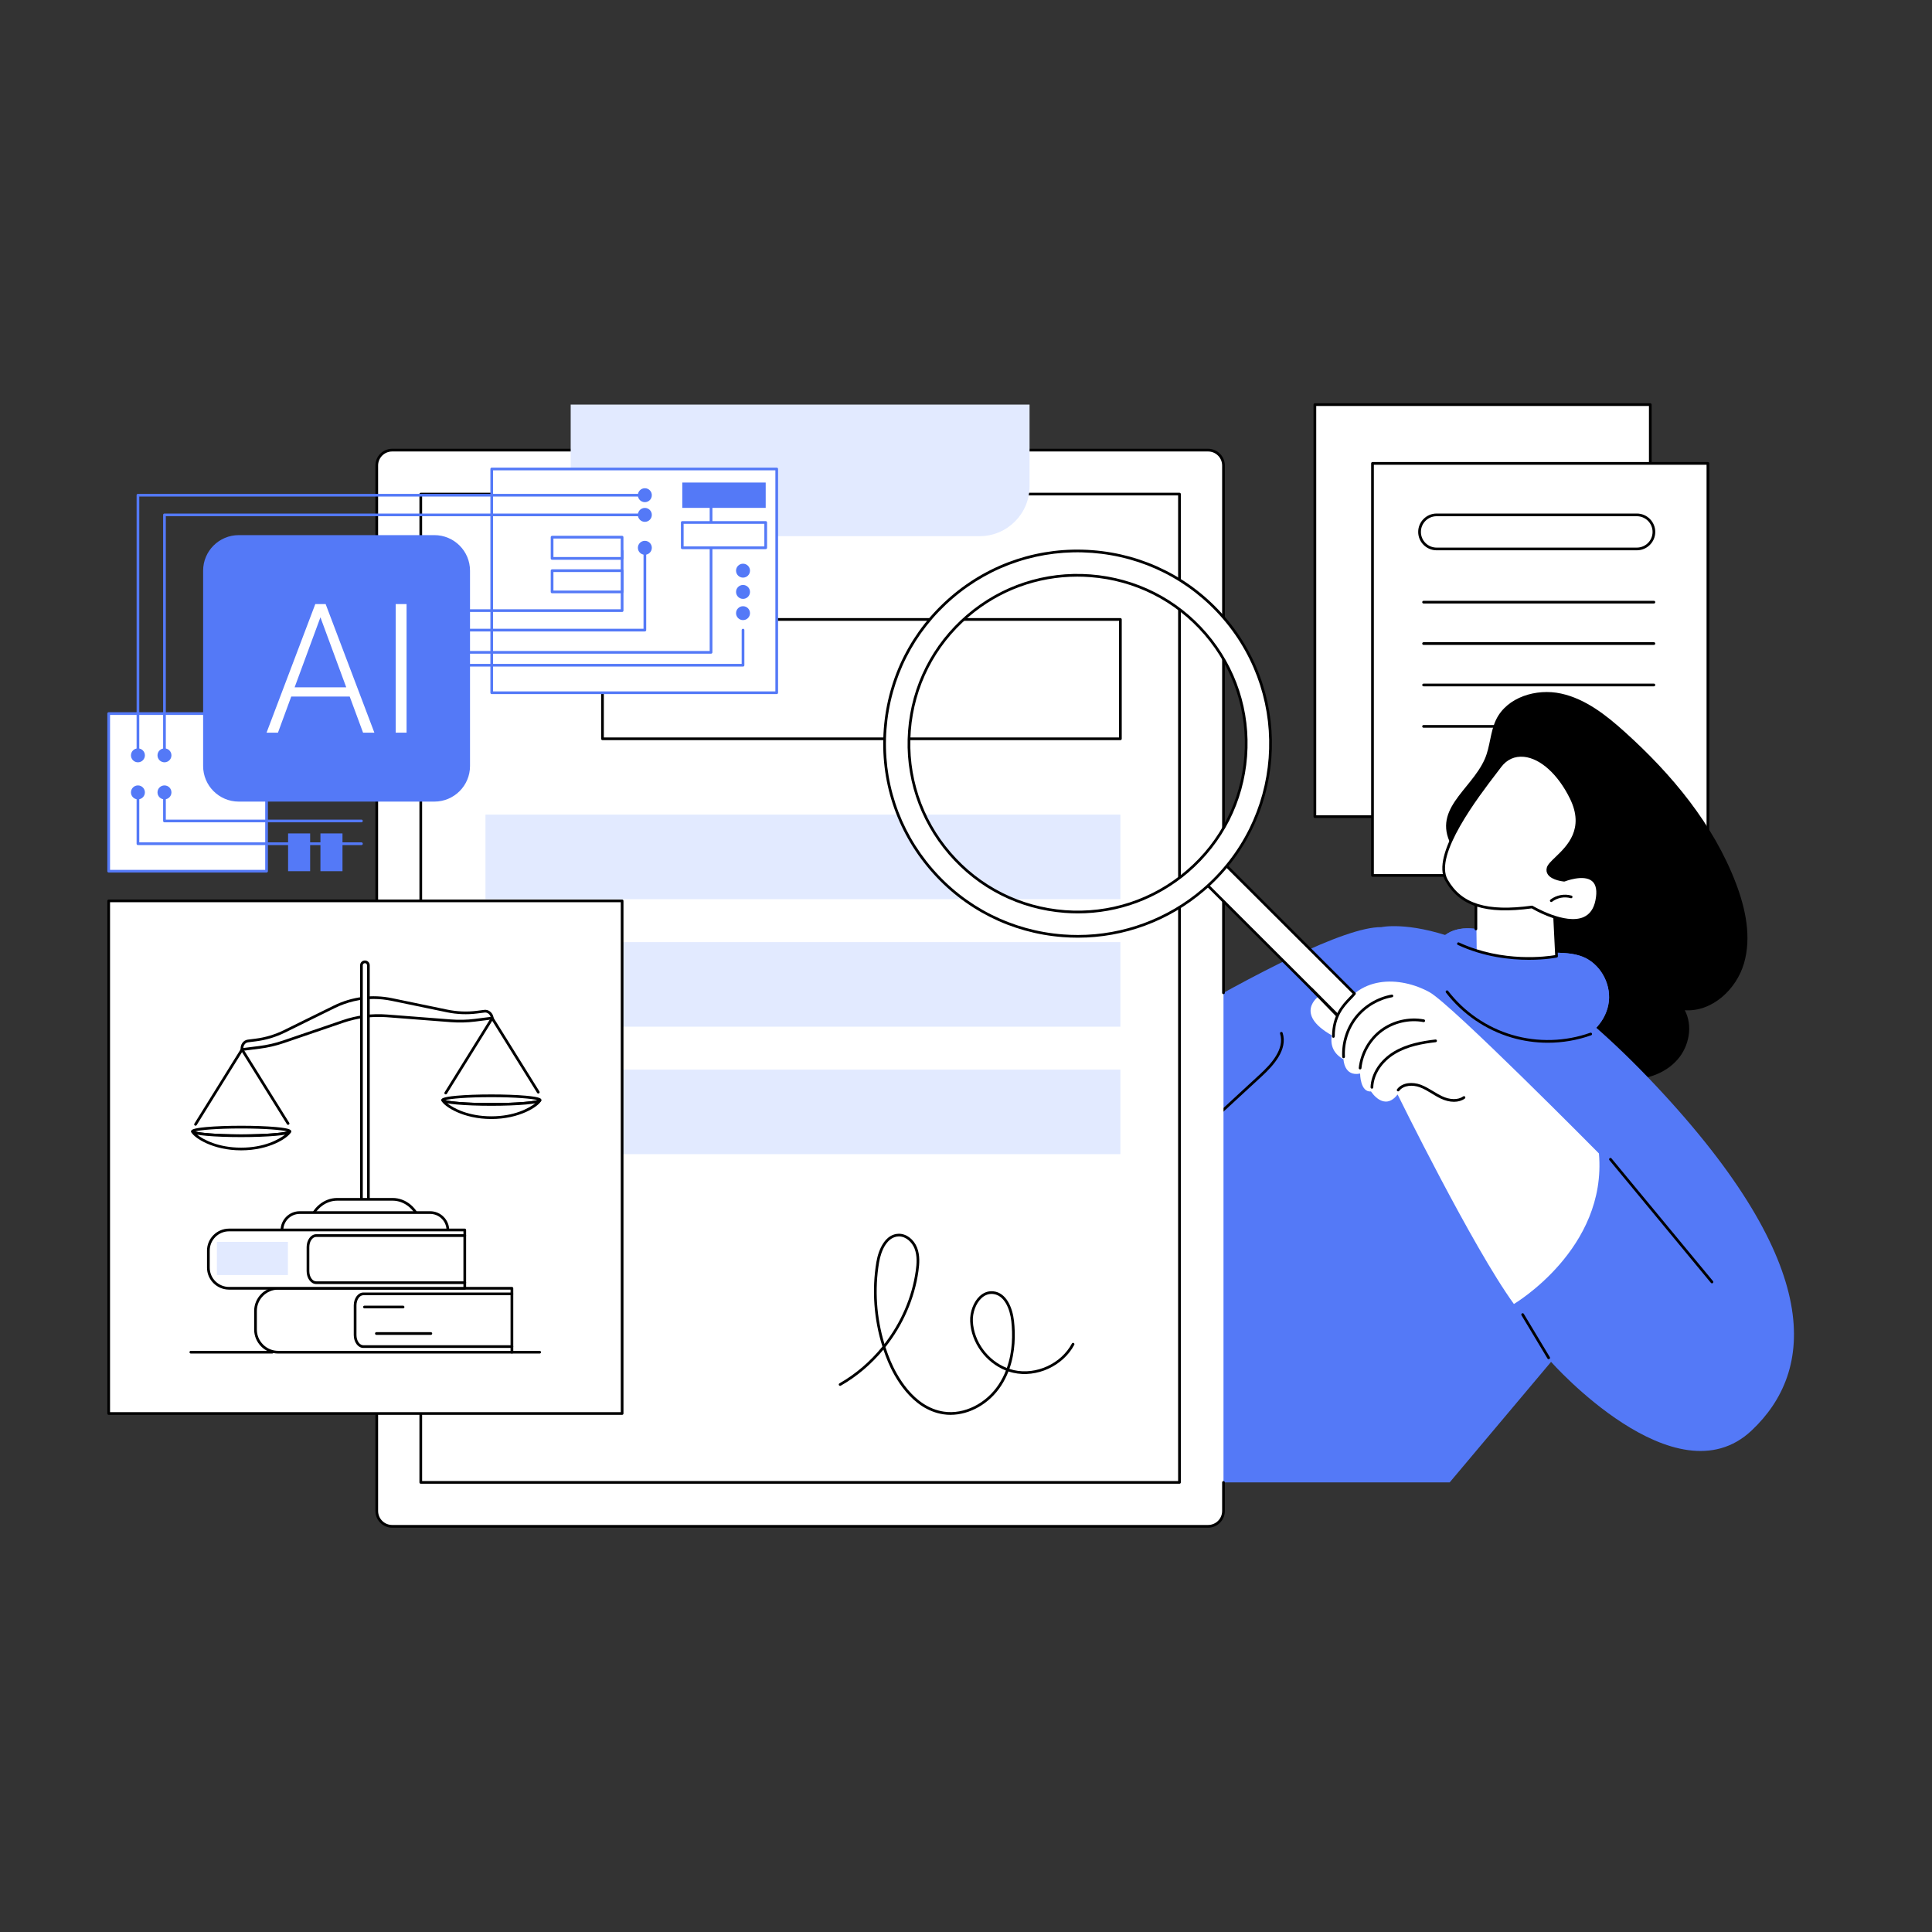
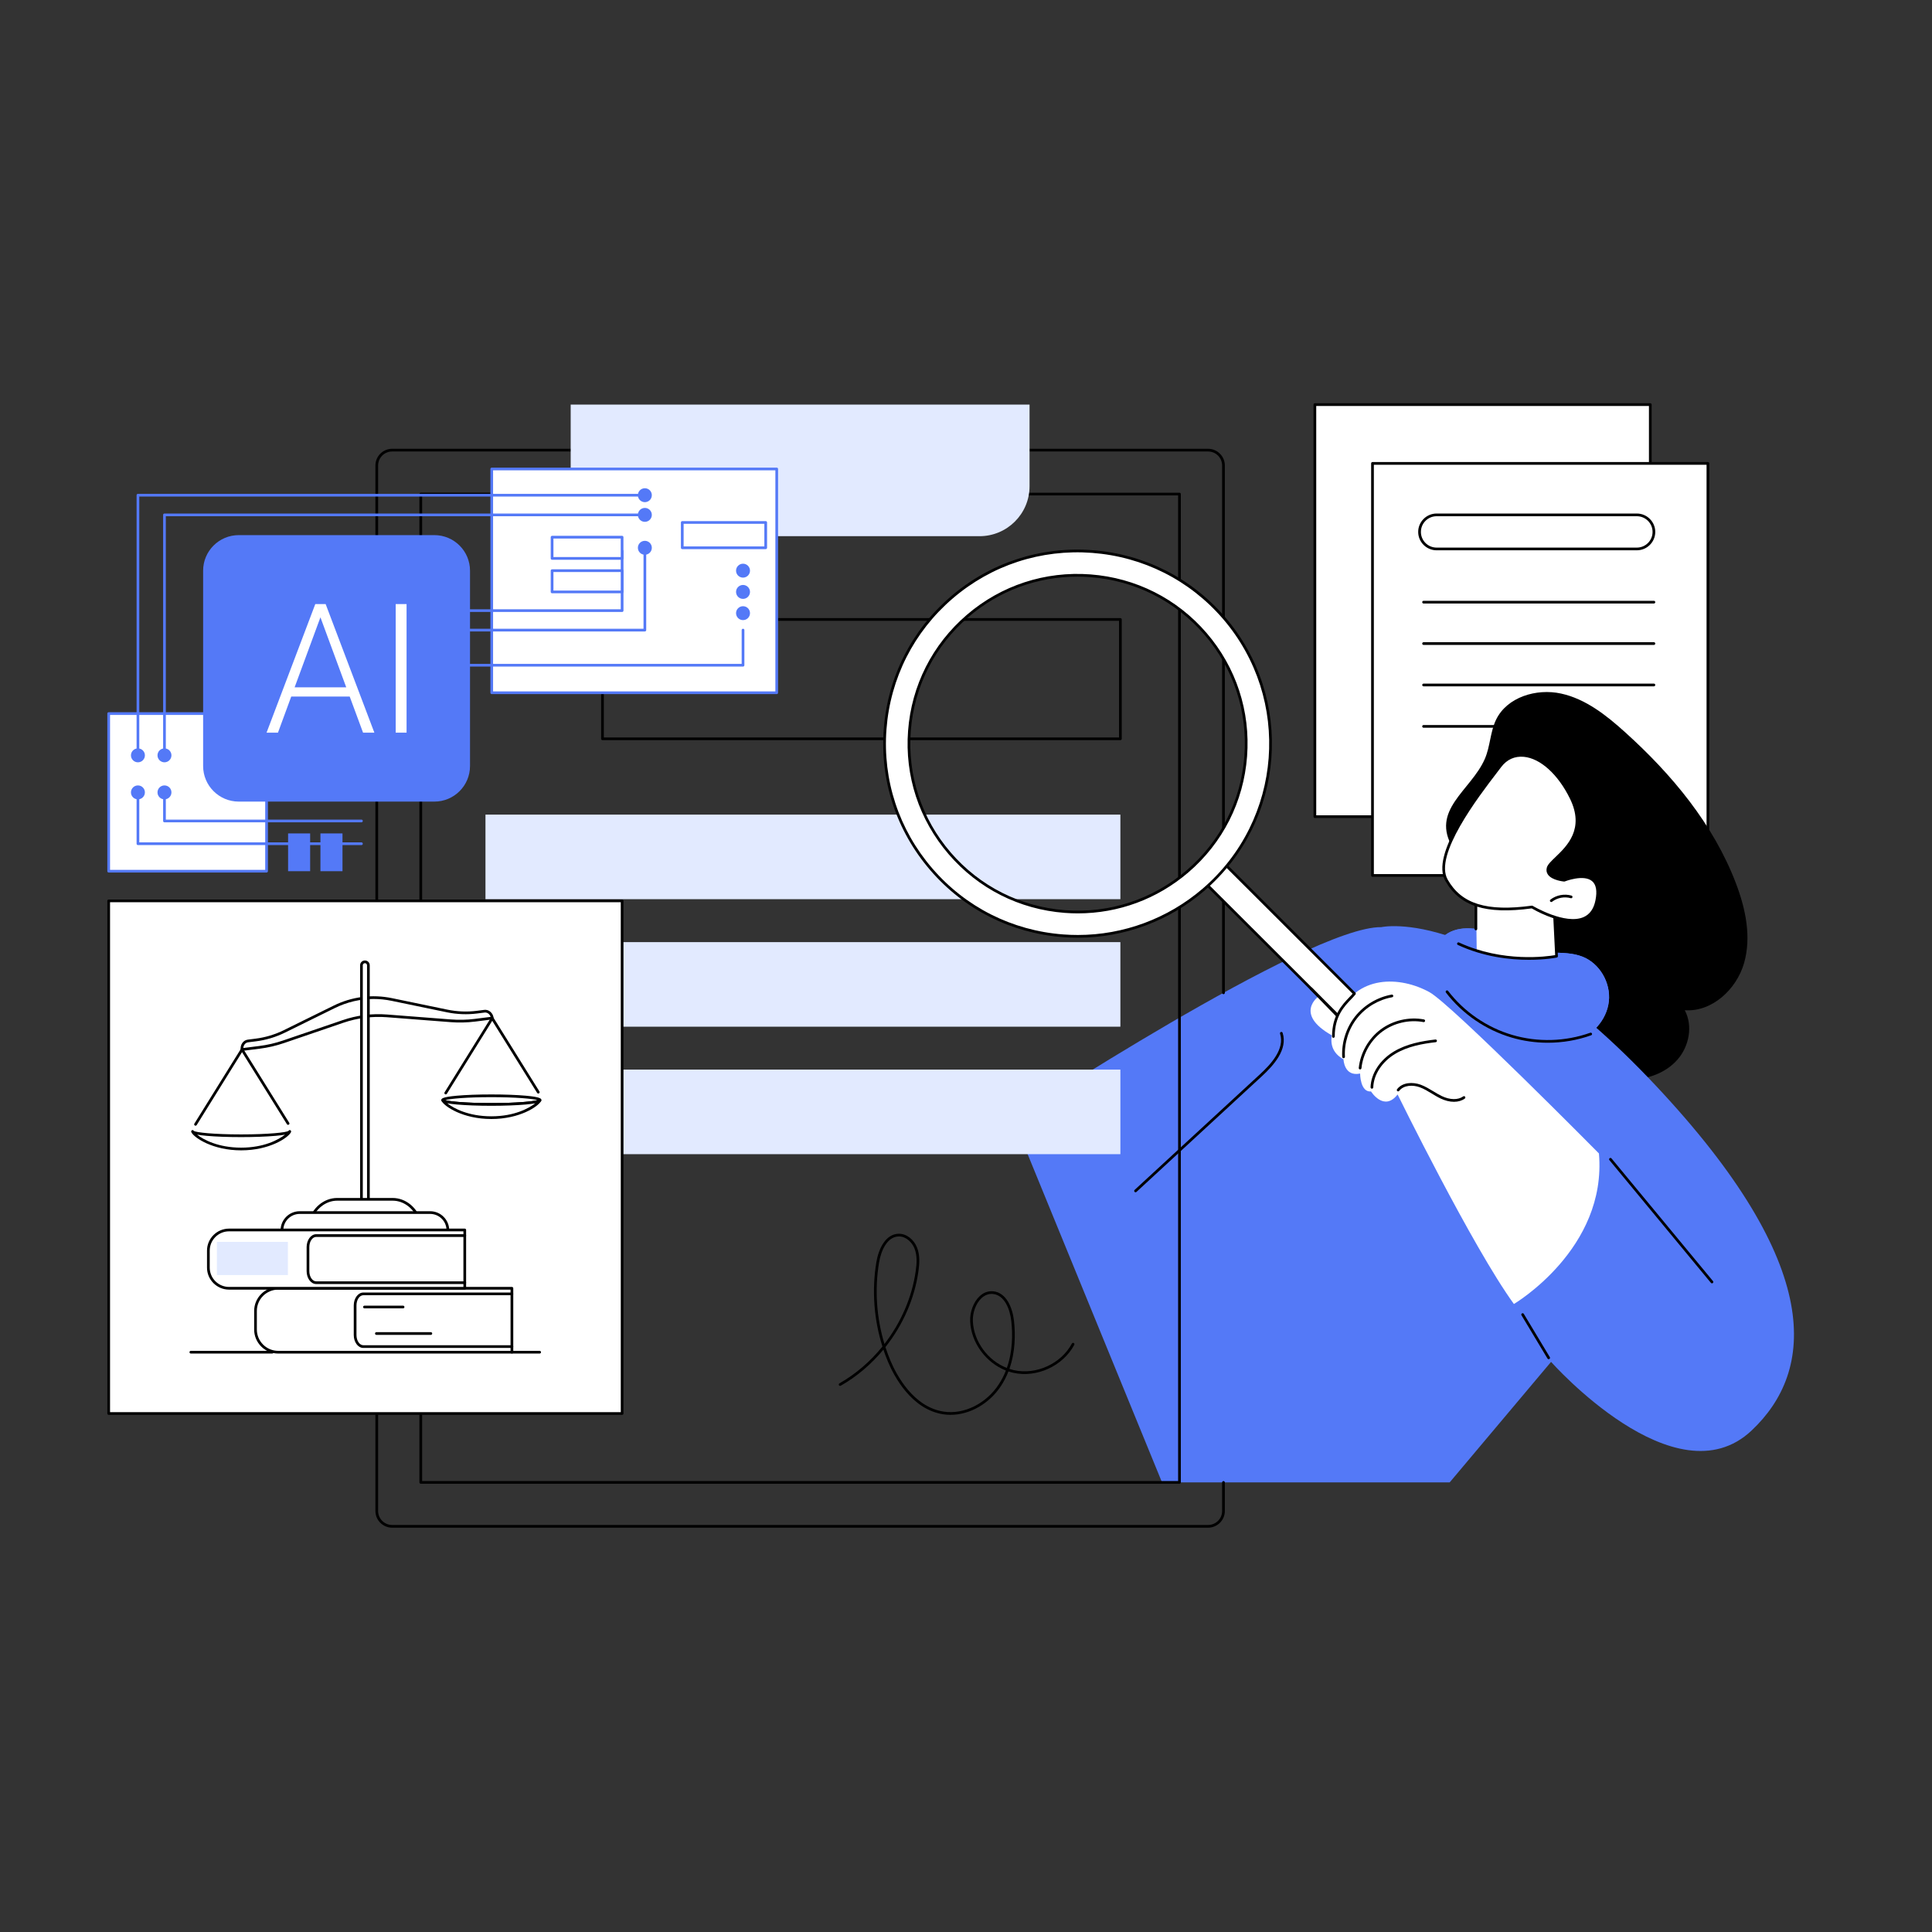
<svg xmlns="http://www.w3.org/2000/svg" width="500" zoomAndPan="magnify" viewBox="0 0 375 375" height="500" preserveAspectRatio="xMidYMid meet" version="1.0">
  <rect x="0" y="0" width="375" height="375" fill="#333333" stroke="none" />
  <defs>
    <clipPath id="6e731dc488">
      <path d="M 255 78.273 L 321 78.273 L 321 159 L 255 159 Z M 255 78.273 " clip-rule="nonzero" />
    </clipPath>
    <clipPath id="a6325d82f6">
      <path d="M 254 78.273 L 321 78.273 L 321 159 L 254 159 Z M 254 78.273 " clip-rule="nonzero" />
    </clipPath>
    <clipPath id="692eedd2ce">
-       <path d="M 73 87 L 238 87 L 238 296.523 L 73 296.523 Z M 73 87 " clip-rule="nonzero" />
-     </clipPath>
+       </clipPath>
    <clipPath id="b1f56e05b9">
      <path d="M 72 87 L 238 87 L 238 296.523 L 72 296.523 Z M 72 87 " clip-rule="nonzero" />
    </clipPath>
    <clipPath id="3d9297f65d">
      <path d="M 110 78.273 L 200 78.273 L 200 105 L 110 105 Z M 110 78.273 " clip-rule="nonzero" />
    </clipPath>
    <clipPath id="8db649fc43">
      <path d="M 20.738 174 L 122 174 L 122 275 L 20.738 275 Z M 20.738 174 " clip-rule="nonzero" />
    </clipPath>
    <clipPath id="e4dbf7b79a">
      <path d="M 20.738 138 L 53 138 L 53 170 L 20.738 170 Z M 20.738 138 " clip-rule="nonzero" />
    </clipPath>
  </defs>
  <g clip-path="url(#6e731dc488)">
    <path fill="#ffffff" d="M 255.215 78.535 L 320.32 78.535 L 320.32 158.508 L 255.215 158.508 Z M 255.215 78.535 " fill-opacity="1" fill-rule="nonzero" />
  </g>
  <g clip-path="url(#a6325d82f6)">
    <path fill="#000000" d="M 320.32 158.773 L 255.215 158.773 C 255.07 158.773 254.953 158.656 254.953 158.508 L 254.953 78.535 C 254.953 78.391 255.07 78.273 255.215 78.273 L 320.32 78.273 C 320.465 78.273 320.582 78.391 320.582 78.535 L 320.582 158.508 C 320.582 158.652 320.465 158.773 320.32 158.773 Z M 255.48 158.246 L 320.059 158.246 L 320.059 78.797 L 255.48 78.797 Z M 255.48 158.246 " fill-opacity="1" fill-rule="nonzero" />
  </g>
  <path fill="#ffffff" d="M 266.402 89.945 L 331.504 89.945 L 331.504 169.922 L 266.402 169.922 Z M 266.402 89.945 " fill-opacity="1" fill-rule="nonzero" />
  <path fill="#000000" d="M 331.504 170.184 L 266.402 170.184 C 266.254 170.184 266.137 170.066 266.137 169.922 L 266.137 89.945 C 266.137 89.801 266.254 89.684 266.402 89.684 L 331.504 89.684 C 331.652 89.684 331.766 89.801 331.766 89.945 L 331.766 169.922 C 331.766 170.066 331.652 170.184 331.504 170.184 Z M 266.664 169.66 L 331.242 169.66 L 331.242 90.211 L 266.664 90.211 Z M 266.664 169.66 " fill-opacity="1" fill-rule="nonzero" />
  <path fill="#000000" d="M 317.711 106.812 L 278.844 106.812 C 276.875 106.812 275.27 105.211 275.27 103.246 C 275.27 101.277 276.875 99.676 278.844 99.676 L 317.711 99.676 C 319.68 99.676 321.285 101.277 321.285 103.246 C 321.285 105.211 319.684 106.812 317.711 106.812 Z M 278.844 100.199 C 277.164 100.199 275.797 101.566 275.797 103.246 C 275.797 104.926 277.164 106.289 278.844 106.289 L 317.711 106.289 C 319.391 106.289 320.762 104.926 320.762 103.246 C 320.762 101.566 319.391 100.199 317.711 100.199 Z M 278.844 100.199 " fill-opacity="1" fill-rule="nonzero" />
  <path fill="#000000" d="M 321.023 117.141 L 276.316 117.141 C 276.168 117.141 276.051 117.023 276.051 116.879 C 276.051 116.734 276.168 116.617 276.316 116.617 L 321.023 116.617 C 321.168 116.617 321.285 116.734 321.285 116.879 C 321.285 117.023 321.168 117.141 321.023 117.141 Z M 321.023 117.141 " fill-opacity="1" fill-rule="nonzero" />
  <path fill="#000000" d="M 321.023 125.18 L 276.316 125.18 C 276.168 125.18 276.051 125.062 276.051 124.914 C 276.051 124.77 276.168 124.652 276.316 124.652 L 321.023 124.652 C 321.168 124.652 321.285 124.77 321.285 124.914 C 321.285 125.062 321.168 125.18 321.023 125.18 Z M 321.023 125.18 " fill-opacity="1" fill-rule="nonzero" />
  <path fill="#000000" d="M 321.023 133.215 L 276.316 133.215 C 276.168 133.215 276.051 133.098 276.051 132.953 C 276.051 132.809 276.168 132.691 276.316 132.691 L 321.023 132.691 C 321.168 132.691 321.285 132.809 321.285 132.953 C 321.285 133.098 321.168 133.215 321.023 133.215 Z M 321.023 133.215 " fill-opacity="1" fill-rule="nonzero" />
  <path fill="#000000" d="M 298.953 141.254 L 276.316 141.254 C 276.168 141.254 276.051 141.137 276.051 140.988 C 276.051 140.844 276.168 140.727 276.316 140.727 L 298.953 140.727 C 299.098 140.727 299.215 140.844 299.215 140.988 C 299.215 141.137 299.098 141.254 298.953 141.254 Z M 298.953 141.254 " fill-opacity="1" fill-rule="nonzero" />
  <path fill="#000000" d="M 288.199 147.312 C 289.262 144.883 289.234 142.078 290.387 139.691 C 292.508 135.297 298.215 133.578 302.992 134.617 C 307.766 135.656 311.77 138.82 315.398 142.094 C 324.512 150.305 332.598 160.016 336.953 171.477 C 338.828 176.414 339.984 181.895 338.512 186.973 C 337.039 192.047 332.293 196.453 327.016 196.086 C 328.617 199.109 327.871 203.055 325.625 205.637 C 323.383 208.223 319.879 209.508 316.453 209.539 C 313.027 209.574 309.676 208.461 306.637 206.879 C 298.559 202.672 292.391 194.961 290.059 186.168 C 289.043 182.336 288.738 178.34 287.574 174.543 C 286.422 170.785 284.066 167.957 282.051 164.66 C 277.508 157.238 285.516 153.453 288.199 147.312 Z M 288.199 147.312 " fill-opacity="1" fill-rule="nonzero" />
  <path fill="#5479f7" d="M 196.727 217.34 C 196.727 217.34 254.008 179.754 268.109 179.957 C 268.109 179.957 288.18 175.402 321.285 210.609 C 354.391 245.816 352.188 266.164 339.984 277.664 C 325.188 291.609 301.062 264.336 301.062 264.336 L 281.379 287.734 L 225.551 287.734 Z M 196.727 217.34 " fill-opacity="1" fill-rule="nonzero" />
  <path fill="#000000" d="M 220.406 231.418 C 220.336 231.418 220.266 231.387 220.215 231.332 C 220.117 231.227 220.121 231.059 220.23 230.961 L 244.578 208.5 C 246.699 206.547 249.406 203.605 248.461 200.637 C 248.414 200.5 248.492 200.352 248.629 200.309 C 248.77 200.262 248.914 200.34 248.961 200.477 C 249.996 203.73 247.16 206.836 244.938 208.887 L 220.586 231.348 C 220.535 231.395 220.469 231.418 220.406 231.418 Z M 220.406 231.418 " fill-opacity="1" fill-rule="nonzero" />
  <path fill="#000000" d="M 332.289 249.094 C 332.215 249.094 332.141 249.062 332.086 249 L 312.387 225.184 C 312.297 225.07 312.312 224.906 312.422 224.812 C 312.535 224.719 312.699 224.734 312.793 224.848 L 332.492 248.664 C 332.586 248.777 332.57 248.941 332.457 249.035 C 332.41 249.078 332.348 249.094 332.289 249.094 Z M 332.289 249.094 " fill-opacity="1" fill-rule="nonzero" />
  <path fill="#000000" d="M 300.594 263.82 C 300.504 263.82 300.418 263.773 300.367 263.691 L 295.32 255.293 C 295.246 255.172 295.285 255.008 295.41 254.934 C 295.535 254.859 295.695 254.898 295.77 255.023 L 300.82 263.422 C 300.895 263.547 300.855 263.707 300.73 263.781 C 300.688 263.805 300.641 263.816 300.594 263.816 Z M 300.594 263.82 " fill-opacity="1" fill-rule="nonzero" />
  <path fill="#5479f7" d="M 299.34 184.77 C 295.938 184.379 292.945 182.43 289.758 181.184 C 286.566 179.941 282.559 179.547 280.055 181.875 C 278.098 183.699 277.68 186.781 278.578 189.297 C 279.477 191.812 281.484 193.801 283.73 195.246 C 285.98 196.691 288.492 197.668 290.934 198.762 C 293.262 199.809 295.547 200.969 297.984 201.719 C 300.422 202.469 303.066 202.789 305.527 202.109 C 309.023 201.141 311.863 197.992 312.273 194.391 C 312.684 190.789 310.52 186.996 307.137 185.68 C 303.438 184.238 298.969 185.656 295.473 183.773 Z M 299.34 184.77 " fill-opacity="1" fill-rule="nonzero" />
  <path fill="#5479f7" d="M 299.34 184.77 C 295.938 184.379 292.945 182.43 289.758 181.184 C 286.566 179.941 282.559 179.547 280.055 181.875 C 278.098 183.699 277.68 186.781 278.578 189.297 C 279.477 191.812 281.484 193.801 283.73 195.246 C 285.98 196.691 288.492 197.668 290.934 198.762 C 293.262 199.809 295.547 200.969 297.984 201.719 C 300.422 202.469 303.066 202.789 305.527 202.109 C 309.023 201.141 311.863 197.992 312.273 194.391 C 312.684 190.789 310.52 186.996 307.137 185.68 C 303.438 184.238 298.969 185.656 295.473 183.773 Z M 299.34 184.77 " fill-opacity="1" fill-rule="nonzero" />
  <path fill="#ffffff" d="M 301.66 176.074 L 302.129 185.605 C 302.129 185.605 293.191 186.812 286.625 184.344 L 286.473 171.934 C 286.473 171.934 297.953 172.02 301.66 176.074 Z M 301.66 176.074 " fill-opacity="1" fill-rule="nonzero" />
  <path fill="#000000" d="M 296.758 186.301 C 293.09 186.301 288.012 185.75 282.973 183.414 C 282.84 183.352 282.781 183.195 282.844 183.066 C 282.906 182.934 283.062 182.875 283.191 182.938 C 291.73 186.895 300.379 185.645 301.855 185.387 L 301.402 176.184 C 298.062 172.66 288.457 172.246 286.734 172.199 L 286.734 180.305 C 286.734 180.449 286.617 180.57 286.473 180.57 C 286.328 180.57 286.211 180.453 286.211 180.305 L 286.211 171.93 C 286.211 171.859 286.238 171.793 286.289 171.746 C 286.336 171.695 286.398 171.668 286.477 171.668 C 286.949 171.672 298.113 171.805 301.855 175.898 C 301.895 175.945 301.918 176 301.922 176.062 L 302.391 185.59 C 302.395 185.719 302.309 185.832 302.18 185.859 C 302.137 185.871 299.996 186.301 296.758 186.301 Z M 296.758 186.301 " fill-opacity="1" fill-rule="nonzero" />
  <path fill="#ffffff" d="M 303.617 170.848 C 303.617 170.848 299.969 170.523 300.484 168.492 C 301 166.461 309 163.098 304.957 154.879 C 300.914 146.66 294.367 144.496 291.18 148.719 C 287.992 152.938 277.762 165.562 280.762 170.848 C 283.762 176.133 289.332 177.137 297.355 176.047 C 297.355 176.047 308.344 182.664 309.93 174.828 C 311.367 167.727 303.617 170.848 303.617 170.848 Z M 303.617 170.848 " fill-opacity="1" fill-rule="nonzero" />
  <path fill="#000000" d="M 305.297 178.922 C 301.887 178.922 297.938 176.691 297.301 176.32 C 288.355 177.52 283.34 175.918 280.535 170.977 C 277.672 165.93 286.105 154.91 290.164 149.617 C 290.465 149.223 290.734 148.867 290.969 148.559 C 292.172 146.965 293.898 146.191 295.832 146.375 C 299.273 146.703 302.773 149.836 305.195 154.762 C 308.258 160.992 304.508 164.59 302.27 166.738 C 301.512 167.465 300.855 168.094 300.742 168.555 C 300.652 168.898 300.703 169.195 300.891 169.457 C 301.422 170.203 302.953 170.512 303.578 170.578 C 304.098 170.379 307.562 169.133 309.348 170.613 C 310.316 171.418 310.598 172.852 310.188 174.875 C 309.824 176.672 308.949 177.887 307.586 178.484 C 306.887 178.793 306.105 178.918 305.297 178.918 Z M 297.355 175.785 C 297.402 175.785 297.449 175.797 297.492 175.824 C 297.555 175.859 303.805 179.574 307.375 178.008 C 308.57 177.48 309.348 176.395 309.672 174.773 C 310.043 172.953 309.82 171.691 309.012 171.02 C 307.355 169.648 303.75 171.078 303.715 171.09 C 303.676 171.105 303.633 171.113 303.59 171.109 C 303.496 171.102 301.262 170.891 300.461 169.766 C 300.18 169.375 300.105 168.922 300.23 168.43 C 300.383 167.82 301.055 167.176 301.906 166.363 C 304.18 164.18 307.613 160.879 304.719 154.996 C 302.414 150.305 298.988 147.203 295.781 146.898 C 294.008 146.73 292.492 147.414 291.387 148.875 C 291.152 149.188 290.883 149.543 290.578 149.938 C 286.902 154.734 278.297 165.973 280.988 170.719 C 283.68 175.461 288.566 176.977 297.32 175.789 C 297.332 175.789 297.344 175.789 297.355 175.789 Z M 297.355 175.785 " fill-opacity="1" fill-rule="nonzero" />
  <path fill="#000000" d="M 301.098 175.082 C 301.02 175.082 300.941 175.051 300.891 174.98 C 300.801 174.867 300.82 174.703 300.938 174.613 C 302.078 173.73 303.645 173.434 305.031 173.836 C 305.168 173.875 305.25 174.02 305.211 174.16 C 305.168 174.297 305.023 174.379 304.883 174.34 C 303.656 173.984 302.27 174.246 301.258 175.027 C 301.211 175.066 301.152 175.082 301.098 175.082 Z M 301.098 175.082 " fill-opacity="1" fill-rule="nonzero" />
  <path fill="#000000" d="M 300.434 202.395 C 298.055 202.395 295.676 202.059 293.395 201.387 C 288.367 199.906 283.844 196.809 280.656 192.656 C 280.57 192.539 280.59 192.375 280.707 192.285 C 280.824 192.199 280.988 192.219 281.074 192.336 C 284.195 196.402 288.621 199.438 293.543 200.883 C 298.465 202.332 303.832 202.18 308.664 200.457 C 308.801 200.406 308.949 200.48 309 200.613 C 309.047 200.75 308.977 200.902 308.84 200.949 C 306.148 201.91 303.289 202.395 300.434 202.395 Z M 300.434 202.395 " fill-opacity="1" fill-rule="nonzero" />
  <g clip-path="url(#692eedd2ce)">
    <path fill="#ffffff" d="M 76.113 87.375 L 234.492 87.375 C 234.891 87.375 235.27 87.449 235.637 87.602 C 236 87.75 236.324 87.969 236.605 88.246 C 236.883 88.527 237.102 88.848 237.254 89.215 C 237.402 89.578 237.48 89.961 237.48 90.355 L 237.48 293.277 C 237.48 293.672 237.402 294.055 237.254 294.418 C 237.102 294.785 236.883 295.105 236.605 295.387 C 236.324 295.668 236 295.883 235.637 296.031 C 235.27 296.184 234.891 296.262 234.492 296.262 L 76.113 296.262 C 75.719 296.262 75.336 296.184 74.973 296.031 C 74.605 295.883 74.281 295.668 74.004 295.387 C 73.723 295.105 73.508 294.785 73.355 294.418 C 73.203 294.055 73.129 293.672 73.129 293.277 L 73.129 90.355 C 73.129 89.961 73.203 89.578 73.355 89.215 C 73.508 88.848 73.723 88.527 74.004 88.246 C 74.281 87.969 74.605 87.75 74.973 87.602 C 75.336 87.449 75.719 87.375 76.113 87.375 Z M 76.113 87.375 " fill-opacity="1" fill-rule="nonzero" />
  </g>
  <g clip-path="url(#b1f56e05b9)">
    <path fill="#000000" d="M 234.492 296.523 L 76.113 296.523 C 74.324 296.523 72.867 295.066 72.867 293.277 L 72.867 90.355 C 72.867 88.566 74.324 87.109 76.113 87.109 L 234.492 87.109 C 236.285 87.109 237.742 88.566 237.742 90.355 L 237.742 192.707 C 237.742 192.852 237.625 192.969 237.48 192.969 C 237.332 192.969 237.215 192.852 237.215 192.707 L 237.215 90.355 C 237.215 88.855 235.996 87.633 234.492 87.633 L 76.113 87.633 C 74.613 87.633 73.391 88.855 73.391 90.355 L 73.391 293.277 C 73.391 294.777 74.613 295.996 76.113 295.996 L 234.492 295.996 C 235.996 295.996 237.215 294.777 237.215 293.277 L 237.215 287.738 C 237.215 287.594 237.332 287.477 237.48 287.477 C 237.625 287.477 237.742 287.594 237.742 287.738 L 237.742 293.277 C 237.742 295.066 236.285 296.523 234.492 296.523 Z M 234.492 296.523 " fill-opacity="1" fill-rule="nonzero" />
  </g>
  <path fill="#000000" d="M 228.934 287.992 L 81.672 287.992 C 81.527 287.992 81.41 287.875 81.41 287.73 L 81.41 95.902 C 81.41 95.758 81.527 95.641 81.672 95.641 L 228.934 95.641 C 229.082 95.641 229.199 95.758 229.199 95.902 L 229.199 287.73 C 229.199 287.875 229.082 287.992 228.934 287.992 Z M 81.934 287.469 L 228.672 287.469 L 228.672 96.164 L 81.934 96.164 Z M 81.934 287.469 " fill-opacity="1" fill-rule="nonzero" />
  <g clip-path="url(#3d9297f65d)">
    <path fill="#e2eaff" d="M 190.121 104.074 L 120.484 104.074 C 115.117 104.074 110.77 99.73 110.77 94.371 L 110.77 78.535 L 199.836 78.535 L 199.836 94.375 C 199.836 99.73 195.488 104.074 190.121 104.074 Z M 190.121 104.074 " fill-opacity="1" fill-rule="nonzero" />
  </g>
  <path fill="#000000" d="M 217.465 143.66 L 116.941 143.66 C 116.797 143.66 116.68 143.543 116.68 143.398 L 116.68 120.234 C 116.68 120.09 116.797 119.973 116.941 119.973 L 217.465 119.973 C 217.613 119.973 217.73 120.09 217.73 120.234 L 217.73 143.398 C 217.73 143.543 217.613 143.66 217.465 143.66 Z M 117.203 143.137 L 217.203 143.137 L 217.203 120.496 L 117.203 120.496 Z M 117.203 143.137 " fill-opacity="1" fill-rule="nonzero" />
  <path fill="#e2eaff" d="M 94.23 158.117 L 217.465 158.117 L 217.465 174.531 L 94.23 174.531 Z M 94.23 158.117 " fill-opacity="1" fill-rule="nonzero" />
  <path fill="#e2eaff" d="M 94.23 182.867 L 217.465 182.867 L 217.465 199.281 L 94.23 199.281 Z M 94.23 182.867 " fill-opacity="1" fill-rule="nonzero" />
  <path fill="#e2eaff" d="M 94.23 207.609 L 217.465 207.609 L 217.465 224.023 L 94.23 224.023 Z M 94.23 207.609 " fill-opacity="1" fill-rule="nonzero" />
  <path fill="#000000" d="M 184.5 274.621 C 184.043 274.621 183.59 274.586 183.141 274.52 C 176.906 273.605 173.535 267.109 172.375 264.363 C 172.043 263.574 171.742 262.77 171.469 261.957 C 169.148 264.766 166.344 267.168 163.195 268.961 C 163.07 269.035 162.91 268.988 162.836 268.863 C 162.766 268.738 162.809 268.578 162.938 268.508 C 166.125 266.688 168.957 264.234 171.277 261.363 C 169.617 256.098 169.199 250.383 170.105 244.965 C 170.547 242.336 171.918 239.508 174.441 239.469 C 175.93 239.445 177.387 240.562 178.012 242.184 C 178.59 243.676 178.465 245.312 178.27 246.715 C 177.527 252.066 175.242 257.207 171.863 261.469 C 172.156 262.383 172.492 263.277 172.859 264.156 C 173.988 266.824 177.25 273.125 183.219 274 C 187.145 274.578 191.43 272.438 193.879 268.676 C 194.441 267.816 194.891 266.922 195.242 266.016 C 191.387 264.508 188.496 260.648 188.309 256.488 C 188.223 254.672 188.957 252.707 190.133 251.602 C 190.91 250.871 191.836 250.539 192.805 250.641 C 195.328 250.906 196.531 253.793 196.82 256.41 C 197.098 258.961 197.094 262.379 195.922 265.703 C 196.207 265.797 196.496 265.875 196.789 265.945 C 201.125 266.918 205.965 264.699 208.051 260.785 C 208.117 260.656 208.277 260.609 208.406 260.676 C 208.531 260.746 208.582 260.902 208.516 261.031 C 206.32 265.148 201.23 267.48 196.676 266.457 C 196.359 266.383 196.047 266.297 195.738 266.195 C 195.371 267.137 194.906 268.066 194.324 268.961 C 192.043 272.465 188.227 274.617 184.504 274.617 Z M 192.465 251.148 C 191.754 251.148 191.074 251.434 190.492 251.984 C 189.422 252.992 188.754 254.793 188.832 256.465 C 189.016 260.418 191.758 264.09 195.426 265.523 C 196.57 262.293 196.57 258.957 196.297 256.465 C 196.035 254.055 194.961 251.395 192.75 251.164 C 192.656 251.152 192.562 251.148 192.469 251.148 Z M 174.488 239.992 C 174.477 239.992 174.461 239.992 174.449 239.992 C 172.25 240.027 171.031 242.629 170.625 245.055 C 169.75 250.273 170.125 255.773 171.672 260.863 C 174.871 256.73 177.035 251.785 177.75 246.645 C 177.938 245.305 178.055 243.754 177.523 242.371 C 177.078 241.219 175.941 239.992 174.488 239.992 Z M 174.488 239.992 " fill-opacity="1" fill-rule="nonzero" />
  <path fill="#ffffff" d="M 270.234 206.539 C 270.91 206.539 271.582 206.285 272.098 205.77 C 273.129 204.742 273.129 203.074 272.098 202.047 L 237.305 167.309 C 236.273 166.281 234.605 166.281 233.578 167.309 C 232.547 168.34 232.547 170.004 233.578 171.031 L 268.371 205.77 C 268.887 206.285 269.559 206.539 270.234 206.539 Z M 270.234 206.539 " fill-opacity="1" fill-rule="nonzero" />
  <path fill="#000000" d="M 270.234 206.801 C 269.461 206.801 268.73 206.504 268.184 205.953 L 233.391 171.219 C 232.844 170.672 232.543 169.941 232.543 169.172 C 232.543 168.398 232.844 167.672 233.391 167.125 C 233.938 166.578 234.668 166.277 235.441 166.277 C 236.215 166.277 236.941 166.578 237.488 167.125 L 272.285 201.863 C 272.832 202.406 273.133 203.137 273.133 203.906 C 273.133 204.68 272.832 205.41 272.285 205.953 C 271.738 206.5 271.008 206.801 270.234 206.801 Z M 235.441 166.801 C 234.805 166.801 234.211 167.047 233.762 167.496 C 233.312 167.941 233.066 168.539 233.066 169.172 C 233.066 169.805 233.312 170.398 233.762 170.848 L 268.555 205.582 C 269.004 206.031 269.598 206.277 270.234 206.277 C 270.867 206.277 271.465 206.031 271.914 205.582 C 272.359 205.137 272.609 204.543 272.609 203.906 C 272.609 203.273 272.359 202.68 271.914 202.23 L 237.117 167.496 C 236.672 167.047 236.074 166.801 235.441 166.801 Z M 235.441 166.801 " fill-opacity="1" fill-rule="nonzero" />
  <path fill="#ffffff" d="M 206.328 181.633 C 196.352 180.875 187.262 176.285 180.742 168.707 C 174.223 161.125 171.047 151.465 171.805 141.5 C 172.562 131.539 177.16 122.465 184.754 115.957 C 200.426 102.516 224.125 104.312 237.586 119.961 C 251.047 135.609 249.246 159.27 233.578 172.711 C 226.723 178.586 218.168 181.742 209.223 181.742 C 208.262 181.742 207.297 181.703 206.328 181.633 Z M 234 123.035 C 222.238 109.363 201.527 107.793 187.832 119.539 C 181.199 125.227 177.18 133.156 176.52 141.859 C 175.855 150.566 178.633 159.008 184.328 165.633 C 190.027 172.254 197.969 176.266 206.688 176.926 C 215.406 177.59 223.863 174.82 230.496 169.129 C 244.191 157.387 245.762 136.711 234.004 123.039 Z M 234 123.035 " fill-opacity="1" fill-rule="nonzero" />
  <path fill="#000000" d="M 209.223 182.004 C 208.258 182.004 207.277 181.969 206.309 181.895 C 196.258 181.133 187.109 176.508 180.543 168.875 C 173.977 161.242 170.777 151.516 171.543 141.48 C 172.305 131.449 176.938 122.312 184.582 115.758 C 192.215 109.211 201.957 106.027 212.02 106.789 C 222.078 107.551 231.23 112.168 237.785 119.789 C 251.34 135.547 249.531 159.375 233.746 172.906 C 226.906 178.773 218.199 182.004 209.223 182.004 Z M 206.348 181.371 C 207.301 181.445 208.27 181.48 209.223 181.48 C 218.074 181.48 226.66 178.293 233.406 172.512 C 248.969 159.164 250.754 135.668 237.387 120.133 C 230.922 112.617 221.898 108.062 211.98 107.312 C 202.059 106.562 192.449 109.703 184.926 116.156 C 177.387 122.621 172.82 131.629 172.066 141.523 C 171.312 151.414 174.465 161.008 180.941 168.535 C 187.414 176.062 196.438 180.621 206.348 181.371 Z M 209.215 177.285 C 208.371 177.285 207.52 177.25 206.664 177.188 C 197.875 176.52 189.871 172.477 184.129 165.801 C 178.387 159.125 175.59 150.613 176.258 141.84 C 176.922 133.062 180.973 125.07 187.66 119.34 C 194.336 113.613 202.859 110.828 211.66 111.492 C 220.461 112.16 228.465 116.199 234.199 122.863 C 239.934 129.531 242.723 138.039 242.055 146.824 C 241.387 155.613 237.344 163.602 230.668 169.328 C 224.629 174.504 217.094 177.285 209.215 177.285 Z M 209.102 111.922 C 201.344 111.922 193.934 114.652 188.004 119.734 C 181.422 125.379 177.438 133.242 176.781 141.879 C 176.125 150.516 178.875 158.891 184.527 165.461 C 190.18 172.027 198.055 176.008 206.707 176.664 C 215.355 177.32 223.742 174.574 230.324 168.93 C 236.895 163.297 240.875 155.43 241.531 146.785 C 242.188 138.141 239.441 129.766 233.801 123.207 C 228.156 116.648 220.281 112.672 211.621 112.02 C 210.777 111.953 209.938 111.922 209.102 111.922 Z M 209.102 111.922 " fill-opacity="1" fill-rule="nonzero" />
  <path fill="#ffffff" d="M 310.352 223.883 C 310.352 223.883 281.711 194.914 277.453 192.574 C 271.805 189.469 263.234 189.07 259.703 197.266 L 255.961 193.379 C 255.961 193.379 251.07 196.766 258.504 200.961 C 258.16 203.031 258.93 204.574 260.773 205.613 C 260.773 205.613 260.855 209.023 263.996 208.375 C 263.996 208.375 263.996 212.039 266.117 211.852 C 266.117 211.852 268.617 215.855 271.273 212.434 C 271.273 212.434 285.828 242.074 293.848 253.105 C 293.848 253.105 311.965 242.418 310.352 223.883 Z M 310.352 223.883 " fill-opacity="1" fill-rule="nonzero" />
  <path fill="#000000" d="M 258.812 201.438 C 258.668 201.438 258.551 201.32 258.551 201.172 C 258.551 197.047 260.562 194.957 261.895 193.574 C 262.207 193.246 262.477 192.969 262.691 192.695 C 262.781 192.582 262.945 192.562 263.062 192.656 C 263.176 192.742 263.191 192.91 263.102 193.023 C 262.871 193.312 262.582 193.617 262.27 193.938 C 260.922 195.336 259.074 197.258 259.074 201.172 C 259.074 201.316 258.957 201.438 258.812 201.438 Z M 258.812 201.438 " fill-opacity="1" fill-rule="nonzero" />
  <path fill="#000000" d="M 260.785 205.395 C 260.648 205.395 260.531 205.285 260.523 205.145 C 260.371 202.344 261.281 199.48 263.027 197.281 C 264.773 195.082 267.359 193.543 270.125 193.051 C 270.27 193.027 270.402 193.121 270.43 193.266 C 270.453 193.406 270.359 193.543 270.215 193.566 C 267.574 194.035 265.105 195.508 263.438 197.605 C 261.773 199.707 260.902 202.441 261.051 205.113 C 261.059 205.258 260.945 205.383 260.801 205.391 C 260.797 205.391 260.793 205.391 260.789 205.391 Z M 260.785 205.395 " fill-opacity="1" fill-rule="nonzero" />
  <path fill="#000000" d="M 263.996 207.574 C 263.988 207.574 263.977 207.574 263.969 207.574 C 263.824 207.559 263.719 207.43 263.734 207.285 C 264.039 204.359 265.633 201.562 267.992 199.805 C 270.359 198.047 273.5 197.324 276.395 197.871 C 276.535 197.898 276.629 198.035 276.602 198.18 C 276.574 198.32 276.438 198.414 276.297 198.387 C 273.539 197.867 270.555 198.555 268.309 200.227 C 266.059 201.898 264.547 204.555 264.258 207.34 C 264.242 207.473 264.129 207.574 263.996 207.574 Z M 263.996 207.574 " fill-opacity="1" fill-rule="nonzero" />
  <path fill="#000000" d="M 266.289 211.312 C 266.289 211.312 266.285 211.312 266.285 211.312 C 266.141 211.312 266.023 211.188 266.027 211.043 C 266.102 208.395 267.828 205.738 270.531 204.109 C 273.066 202.582 276.039 202.066 278.613 201.766 C 278.762 201.75 278.891 201.852 278.906 201.996 C 278.922 202.141 278.82 202.273 278.676 202.289 C 276.156 202.582 273.25 203.082 270.801 204.559 C 268.25 206.094 266.621 208.586 266.551 211.059 C 266.547 211.199 266.43 211.312 266.289 211.312 Z M 266.289 211.312 " fill-opacity="1" fill-rule="nonzero" />
  <path fill="#000000" d="M 282.215 213.859 C 281.402 213.859 280.516 213.648 279.621 213.219 C 279.023 212.938 278.453 212.59 277.902 212.254 C 277.156 211.801 276.383 211.328 275.559 211.031 C 274.266 210.562 272.473 210.582 271.586 211.734 C 271.496 211.848 271.332 211.871 271.219 211.781 C 271.102 211.695 271.082 211.527 271.172 211.414 C 272.223 210.047 274.223 209.988 275.738 210.535 C 276.609 210.855 277.406 211.34 278.18 211.805 C 278.719 212.133 279.277 212.473 279.848 212.746 C 281.449 213.508 283.004 213.531 284.008 212.812 C 284.125 212.727 284.289 212.754 284.375 212.871 C 284.457 212.988 284.434 213.152 284.312 213.238 C 283.738 213.652 283.016 213.859 282.219 213.859 Z M 282.215 213.859 " fill-opacity="1" fill-rule="nonzero" />
  <path fill="#000000" d="M 259.469 197.293 C 259.398 197.293 259.328 197.266 259.277 197.211 L 254.293 192.086 C 254.191 191.98 254.195 191.816 254.297 191.715 C 254.402 191.613 254.57 191.617 254.672 191.719 L 259.656 196.848 C 259.758 196.949 259.754 197.117 259.648 197.219 C 259.598 197.266 259.531 197.293 259.469 197.293 Z M 259.469 197.293 " fill-opacity="1" fill-rule="nonzero" />
  <path fill="#ffffff" d="M 21.094 174.859 L 120.754 174.859 L 120.754 274.359 L 21.094 274.359 Z M 21.094 174.859 " fill-opacity="1" fill-rule="nonzero" />
  <g clip-path="url(#8db649fc43)">
    <path fill="#000000" d="M 120.754 274.621 L 21.094 274.621 C 20.949 274.621 20.832 274.504 20.832 274.359 L 20.832 174.863 C 20.832 174.719 20.949 174.598 21.094 174.598 L 120.754 174.598 C 120.898 174.598 121.016 174.715 121.016 174.863 L 121.016 274.359 C 121.016 274.504 120.898 274.621 120.754 274.621 Z M 21.359 274.098 L 120.492 274.098 L 120.492 175.121 L 21.359 175.121 Z M 21.359 274.098 " fill-opacity="1" fill-rule="nonzero" />
  </g>
  <path fill="#ffffff" d="M 95.551 197.602 L 92.223 198.02 C 90.652 198.219 89.062 198.258 87.477 198.133 L 75.117 197.18 C 72.219 196.953 69.324 197.324 66.574 198.262 L 55.027 202.211 C 53.508 202.727 51.945 203.09 50.359 203.289 L 46.977 203.715 C 46.875 202.891 47.387 202.145 48.125 202.051 L 49.645 201.863 C 51.578 201.617 53.453 201.055 55.219 200.184 L 64.879 195.426 C 68.363 193.711 72.258 193.215 76.059 194.004 L 86.797 196.227 C 88.703 196.621 90.645 196.699 92.559 196.461 L 94.027 196.273 C 94.766 196.184 95.449 196.777 95.551 197.602 Z M 95.551 197.602 " fill-opacity="1" fill-rule="nonzero" />
  <path fill="#000000" d="M 46.977 203.977 C 46.918 203.977 46.863 203.961 46.816 203.922 C 46.762 203.879 46.723 203.82 46.715 203.75 C 46.594 202.781 47.211 201.902 48.09 201.793 L 49.609 201.602 C 51.516 201.363 53.359 200.805 55.102 199.949 L 64.762 195.191 C 68.312 193.445 72.234 192.945 76.109 193.746 L 86.848 195.973 C 88.73 196.359 90.641 196.438 92.527 196.203 L 93.992 196.016 C 94.426 195.961 94.855 196.098 95.199 196.398 C 95.535 196.691 95.754 197.109 95.812 197.57 C 95.828 197.715 95.727 197.848 95.582 197.863 L 92.258 198.285 C 90.672 198.484 89.055 198.52 87.457 198.398 L 75.098 197.441 C 72.223 197.223 69.383 197.582 66.656 198.512 L 55.113 202.461 C 53.578 202.984 51.992 203.352 50.391 203.551 L 47.008 203.977 C 46.996 203.977 46.988 203.98 46.977 203.98 Z M 72.504 193.898 C 69.918 193.898 67.371 194.492 64.996 195.66 L 55.332 200.418 C 53.543 201.301 51.637 201.875 49.676 202.121 L 48.156 202.312 C 47.641 202.375 47.262 202.848 47.227 203.418 L 50.328 203.027 C 51.891 202.832 53.445 202.473 54.941 201.961 L 66.488 198.016 C 69.281 197.059 72.191 196.688 75.137 196.918 L 87.496 197.871 C 89.062 197.992 90.641 197.957 92.191 197.762 L 95.234 197.379 C 95.16 197.148 95.027 196.945 94.855 196.793 C 94.621 196.59 94.34 196.5 94.059 196.535 L 92.59 196.719 C 90.648 196.965 88.68 196.883 86.742 196.484 L 76.004 194.258 C 74.836 194.02 73.668 193.898 72.504 193.898 Z M 72.504 193.898 " fill-opacity="1" fill-rule="nonzero" />
  <path fill="#ffffff" d="M 71.504 233.668 L 70.156 233.668 L 70.156 187.359 C 70.156 186.988 70.457 186.684 70.828 186.684 C 71.203 186.684 71.504 186.988 71.504 187.359 Z M 71.504 233.668 " fill-opacity="1" fill-rule="nonzero" />
  <path fill="#000000" d="M 71.504 233.93 L 70.156 233.93 C 70.012 233.93 69.895 233.812 69.895 233.668 L 69.895 187.359 C 69.895 186.844 70.312 186.426 70.828 186.426 C 71.348 186.426 71.766 186.844 71.766 187.359 L 71.766 233.668 C 71.766 233.812 71.648 233.93 71.504 233.93 Z M 70.418 233.402 L 71.242 233.402 L 71.242 187.359 C 71.242 187.133 71.059 186.949 70.828 186.949 C 70.602 186.949 70.418 187.133 70.418 187.359 Z M 70.418 233.402 " fill-opacity="1" fill-rule="nonzero" />
  <path fill="#ffffff" d="M 81.562 237.312 L 60.098 237.312 C 60.777 234.633 62.961 232.789 65.449 232.789 L 76.211 232.789 C 78.699 232.789 80.883 234.633 81.562 237.312 Z M 81.562 237.312 " fill-opacity="1" fill-rule="nonzero" />
  <path fill="#000000" d="M 81.562 237.574 L 60.098 237.574 C 60.016 237.574 59.938 237.535 59.887 237.473 C 59.836 237.406 59.82 237.324 59.84 237.246 C 60.547 234.469 62.852 232.527 65.445 232.527 L 76.211 232.527 C 78.805 232.527 81.113 234.465 81.816 237.246 C 81.836 237.324 81.82 237.41 81.77 237.473 C 81.719 237.535 81.645 237.574 81.562 237.574 Z M 60.441 237.047 L 81.215 237.047 C 80.48 234.68 78.465 233.051 76.211 233.051 L 65.449 233.051 C 63.195 233.051 61.18 234.676 60.445 237.047 Z M 60.441 237.047 " fill-opacity="1" fill-rule="nonzero" />
  <path fill="#ffffff" d="M 86.93 238.793 L 54.73 238.793 C 54.73 236.895 56.27 235.359 58.168 235.359 L 83.492 235.359 C 85.391 235.359 86.93 236.895 86.93 238.793 Z M 86.93 238.793 " fill-opacity="1" fill-rule="nonzero" />
  <path fill="#000000" d="M 86.93 239.055 L 54.727 239.055 C 54.582 239.055 54.465 238.938 54.465 238.793 C 54.465 236.754 56.125 235.098 58.168 235.098 L 83.492 235.098 C 85.531 235.098 87.191 236.754 87.191 238.793 C 87.191 238.938 87.074 239.055 86.93 239.055 Z M 55.004 238.531 L 86.66 238.531 C 86.523 236.906 85.156 235.621 83.492 235.621 L 58.168 235.621 C 56.508 235.621 55.137 236.906 55.004 238.531 Z M 55.004 238.531 " fill-opacity="1" fill-rule="nonzero" />
-   <path fill="#ffffff" d="M 104.805 213.531 C 104.805 213.992 100.582 214.367 95.371 214.367 C 90.16 214.367 85.938 213.992 85.938 213.531 C 85.938 213.07 90.16 212.695 95.371 212.695 C 100.582 212.695 104.805 213.07 104.805 213.531 Z M 104.805 213.531 " fill-opacity="1" fill-rule="nonzero" />
+   <path fill="#ffffff" d="M 104.805 213.531 C 104.805 213.992 100.582 214.367 95.371 214.367 C 90.16 214.367 85.938 213.992 85.938 213.531 C 85.938 213.07 90.16 212.695 95.371 212.695 C 100.582 212.695 104.805 213.07 104.805 213.531 M 104.805 213.531 " fill-opacity="1" fill-rule="nonzero" />
  <path fill="#000000" d="M 95.371 214.633 C 92.844 214.633 90.469 214.543 88.68 214.383 C 85.676 214.117 85.676 213.777 85.676 213.531 C 85.676 213.281 85.676 212.941 88.68 212.676 C 90.469 212.516 92.844 212.43 95.371 212.43 C 97.898 212.43 100.273 212.516 102.062 212.676 C 105.066 212.941 105.066 213.281 105.066 213.531 C 105.066 213.777 105.066 214.117 102.062 214.383 C 100.273 214.543 97.898 214.633 95.371 214.633 Z M 86.426 213.531 C 87.367 213.801 90.562 214.105 95.371 214.105 C 100.18 214.105 103.371 213.801 104.316 213.531 C 103.375 213.262 100.18 212.957 95.371 212.957 C 90.562 212.957 87.371 213.262 86.426 213.531 Z M 104.582 213.641 L 104.586 213.641 Z M 104.582 213.641 " fill-opacity="1" fill-rule="nonzero" />
  <path fill="#000000" d="M 86.516 212.422 C 86.465 212.422 86.418 212.406 86.375 212.383 C 86.254 212.305 86.215 212.145 86.293 212.02 L 95.32 197.5 C 95.367 197.422 95.453 197.379 95.543 197.379 C 95.633 197.379 95.719 197.422 95.766 197.5 L 104.703 211.852 C 104.781 211.977 104.742 212.137 104.617 212.215 C 104.496 212.289 104.332 212.254 104.258 212.129 L 95.543 198.137 L 86.738 212.297 C 86.688 212.375 86.602 212.422 86.516 212.422 Z M 86.516 212.422 " fill-opacity="1" fill-rule="nonzero" />
  <path fill="#ffffff" d="M 95.371 214.367 C 90.16 214.367 85.938 213.992 85.938 213.531 C 85.938 213.992 89.23 216.938 95.371 216.938 C 101.508 216.938 104.805 213.992 104.805 213.531 C 104.805 213.992 100.582 214.367 95.371 214.367 Z M 95.371 214.367 " fill-opacity="1" fill-rule="nonzero" />
  <path fill="#000000" d="M 95.371 217.199 C 89.848 217.199 86.328 214.777 85.758 213.777 C 85.676 213.688 85.676 213.605 85.676 213.531 C 85.676 213.387 85.793 213.27 85.938 213.27 C 86.051 213.27 86.148 213.34 86.184 213.438 C 86.629 213.723 89.988 214.105 95.371 214.105 C 100.754 214.105 104.113 213.723 104.559 213.438 C 104.598 213.34 104.691 213.27 104.805 213.27 C 104.949 213.27 105.066 213.387 105.066 213.531 C 105.066 213.605 105.066 213.688 104.984 213.777 C 104.414 214.777 100.895 217.199 95.371 217.199 Z M 86.816 214.148 C 88.012 215.105 90.898 216.676 95.371 216.676 C 99.844 216.676 102.656 215.113 103.891 214.156 C 103.457 214.234 102.867 214.312 102.062 214.383 C 100.273 214.543 97.898 214.633 95.371 214.633 C 92.844 214.633 90.469 214.543 88.68 214.383 C 87.852 214.309 87.25 214.23 86.816 214.148 Z M 86.816 214.148 " fill-opacity="1" fill-rule="nonzero" />
  <path fill="#000000" d="M 37.953 218.5 C 37.902 218.5 37.855 218.488 37.812 218.461 C 37.691 218.387 37.652 218.223 37.727 218.102 L 46.758 203.582 C 46.832 203.461 46.996 203.422 47.117 203.496 C 47.242 203.574 47.281 203.734 47.203 203.859 L 38.176 218.375 C 38.125 218.457 38.039 218.5 37.953 218.5 Z M 37.953 218.5 " fill-opacity="1" fill-rule="nonzero" />
  <path fill="#ffffff" d="M 56.238 219.609 C 56.238 219.664 56.18 219.719 56.059 219.773 C 55.938 219.828 55.758 219.879 55.523 219.93 C 55.285 219.98 54.996 220.031 54.648 220.074 C 54.305 220.121 53.914 220.164 53.477 220.203 C 53.039 220.242 52.562 220.277 52.047 220.305 C 51.531 220.336 50.988 220.363 50.418 220.383 C 49.844 220.406 49.254 220.422 48.648 220.43 C 48.039 220.441 47.426 220.449 46.809 220.449 C 46.188 220.449 45.574 220.441 44.969 220.43 C 44.359 220.422 43.77 220.406 43.199 220.383 C 42.625 220.363 42.082 220.336 41.566 220.305 C 41.051 220.277 40.574 220.242 40.137 220.203 C 39.699 220.164 39.309 220.121 38.965 220.074 C 38.621 220.031 38.332 219.98 38.094 219.93 C 37.855 219.879 37.676 219.828 37.559 219.773 C 37.438 219.719 37.375 219.664 37.375 219.609 C 37.375 219.555 37.438 219.5 37.559 219.445 C 37.676 219.395 37.855 219.34 38.094 219.289 C 38.332 219.238 38.621 219.191 38.965 219.145 C 39.309 219.098 39.699 219.059 40.137 219.02 C 40.574 218.98 41.051 218.945 41.566 218.914 C 42.082 218.883 42.625 218.859 43.199 218.836 C 43.77 218.816 44.359 218.801 44.969 218.789 C 45.574 218.777 46.188 218.773 46.809 218.773 C 47.426 218.773 48.039 218.777 48.648 218.789 C 49.254 218.801 49.844 218.816 50.418 218.836 C 50.988 218.859 51.531 218.883 52.047 218.914 C 52.562 218.945 53.039 218.98 53.477 219.02 C 53.914 219.059 54.305 219.098 54.648 219.145 C 54.996 219.191 55.285 219.238 55.523 219.289 C 55.758 219.34 55.938 219.395 56.059 219.445 C 56.18 219.5 56.238 219.555 56.238 219.609 Z M 56.238 219.609 " fill-opacity="1" fill-rule="nonzero" />
-   <path fill="#000000" d="M 46.809 220.711 C 44.281 220.711 41.902 220.621 40.113 220.461 C 37.113 220.195 37.113 219.855 37.113 219.609 C 37.113 219.359 37.113 219.023 40.113 218.754 C 41.902 218.598 44.281 218.508 46.809 218.508 C 49.336 218.508 51.711 218.594 53.5 218.754 C 56.504 219.02 56.504 219.359 56.504 219.609 C 56.504 219.855 56.504 220.195 53.5 220.461 C 51.711 220.621 49.336 220.711 46.809 220.711 Z M 37.863 219.609 C 38.805 219.879 42 220.184 46.809 220.184 C 51.617 220.184 54.809 219.879 55.754 219.609 C 54.809 219.34 51.617 219.035 46.809 219.035 C 42 219.035 38.805 219.34 37.863 219.609 Z M 56.016 219.723 L 56.02 219.723 Z M 56.016 219.723 " fill-opacity="1" fill-rule="nonzero" />
  <path fill="#ffffff" d="M 46.809 220.449 C 41.598 220.449 37.375 220.074 37.375 219.609 C 37.375 220.074 40.668 223.016 46.809 223.016 C 52.945 223.016 56.238 220.07 56.238 219.609 C 56.238 220.074 52.016 220.449 46.809 220.449 Z M 46.809 220.449 " fill-opacity="1" fill-rule="nonzero" />
  <path fill="#000000" d="M 46.809 223.281 C 41.281 223.281 37.766 220.855 37.195 219.855 C 37.113 219.77 37.113 219.688 37.113 219.609 C 37.113 219.469 37.23 219.348 37.375 219.348 C 37.488 219.348 37.582 219.418 37.621 219.516 C 38.066 219.805 41.426 220.188 46.809 220.188 C 52.191 220.188 55.551 219.805 55.996 219.516 C 56.031 219.418 56.129 219.348 56.238 219.348 C 56.387 219.348 56.504 219.465 56.504 219.609 C 56.504 219.688 56.504 219.77 56.422 219.855 C 55.848 220.855 52.332 223.281 46.809 223.281 Z M 38.254 220.23 C 39.445 221.188 42.336 222.758 46.809 222.758 C 51.281 222.758 54.09 221.191 55.324 220.238 C 54.895 220.316 54.305 220.391 53.5 220.465 C 51.711 220.621 49.336 220.711 46.809 220.711 C 44.281 220.711 41.902 220.625 40.113 220.465 C 39.285 220.391 38.688 220.312 38.254 220.23 Z M 38.254 220.23 " fill-opacity="1" fill-rule="nonzero" />
  <path fill="#000000" d="M 55.918 218.332 C 55.828 218.332 55.742 218.289 55.695 218.207 L 46.754 203.859 C 46.68 203.734 46.719 203.574 46.84 203.496 C 46.961 203.422 47.125 203.457 47.203 203.582 L 56.141 217.934 C 56.219 218.055 56.18 218.219 56.055 218.293 C 56.012 218.32 55.965 218.332 55.918 218.332 Z M 55.918 218.332 " fill-opacity="1" fill-rule="nonzero" />
  <path fill="#000000" d="M 52.836 262.723 L 37.047 262.723 C 36.898 262.723 36.781 262.605 36.781 262.461 C 36.781 262.312 36.898 262.199 37.047 262.199 L 52.836 262.199 C 52.98 262.199 53.098 262.312 53.098 262.461 C 53.098 262.605 52.98 262.723 52.836 262.723 Z M 52.836 262.723 " fill-opacity="1" fill-rule="nonzero" />
  <path fill="#ffffff" d="M 53.996 250.055 L 99.363 250.055 L 99.363 262.461 L 53.996 262.461 C 51.566 262.461 49.594 260.488 49.594 258.062 L 49.594 254.453 C 49.594 252.023 51.566 250.055 53.996 250.055 Z M 53.996 250.055 " fill-opacity="1" fill-rule="nonzero" />
  <path fill="#000000" d="M 99.363 262.723 L 54 262.723 C 51.426 262.723 49.332 260.633 49.332 258.062 L 49.332 254.453 C 49.332 251.883 51.426 249.793 54 249.793 L 99.363 249.793 C 99.508 249.793 99.625 249.91 99.625 250.055 L 99.625 262.461 C 99.625 262.605 99.508 262.723 99.363 262.723 Z M 53.996 250.316 C 51.715 250.316 49.855 252.172 49.855 254.453 L 49.855 258.062 C 49.855 260.344 51.715 262.199 53.996 262.199 L 99.098 262.199 L 99.098 250.316 Z M 53.996 250.316 " fill-opacity="1" fill-rule="nonzero" />
  <path fill="#000000" d="M 99.363 261.633 L 70.52 261.633 C 69.496 261.633 68.664 260.512 68.664 259.133 L 68.664 253.383 C 68.664 252 69.496 250.879 70.52 250.879 L 99.363 250.879 C 99.508 250.879 99.625 250.996 99.625 251.141 C 99.625 251.285 99.508 251.402 99.363 251.402 L 70.52 251.402 C 69.789 251.402 69.191 252.289 69.191 253.383 L 69.191 259.133 C 69.191 260.223 69.789 261.109 70.52 261.109 L 99.363 261.109 C 99.508 261.109 99.625 261.227 99.625 261.371 C 99.625 261.52 99.508 261.633 99.363 261.633 Z M 99.363 261.633 " fill-opacity="1" fill-rule="nonzero" />
  <path fill="#000000" d="M 78.238 253.953 L 70.746 253.953 C 70.598 253.953 70.48 253.836 70.48 253.691 C 70.48 253.547 70.598 253.43 70.746 253.43 L 78.238 253.43 C 78.383 253.43 78.5 253.547 78.5 253.691 C 78.5 253.836 78.383 253.953 78.238 253.953 Z M 78.238 253.953 " fill-opacity="1" fill-rule="nonzero" />
  <path fill="#000000" d="M 83.629 259.098 L 73.055 259.098 C 72.91 259.098 72.793 258.98 72.793 258.836 C 72.793 258.691 72.91 258.574 73.055 258.574 L 83.629 258.574 C 83.773 258.574 83.891 258.691 83.891 258.836 C 83.891 258.98 83.773 259.098 83.629 259.098 Z M 83.629 259.098 " fill-opacity="1" fill-rule="nonzero" />
  <path fill="#ffffff" d="M 44.461 238.734 L 90.211 238.734 L 90.211 250.055 L 44.461 250.055 C 42.242 250.055 40.441 248.258 40.441 246.043 L 40.441 242.75 C 40.441 240.535 42.242 238.734 44.461 238.734 Z M 44.461 238.734 " fill-opacity="1" fill-rule="nonzero" />
  <path fill="#000000" d="M 90.211 250.316 L 44.461 250.316 C 42.102 250.316 40.18 248.398 40.18 246.043 L 40.18 242.75 C 40.18 240.391 42.102 238.473 44.461 238.473 L 90.211 238.473 C 90.355 238.473 90.473 238.59 90.473 238.734 L 90.473 250.055 C 90.473 250.199 90.355 250.316 90.211 250.316 Z M 44.461 239 C 42.391 239 40.707 240.68 40.707 242.75 L 40.707 246.043 C 40.707 248.109 42.391 249.793 44.461 249.793 L 89.949 249.793 L 89.949 238.996 L 44.461 238.996 Z M 44.461 239 " fill-opacity="1" fill-rule="nonzero" />
  <path fill="#000000" d="M 90.211 249.23 L 61.371 249.23 C 60.348 249.23 59.516 248.105 59.516 246.727 L 59.516 242.062 C 59.516 240.684 60.348 239.559 61.371 239.559 L 90.211 239.559 C 90.359 239.559 90.477 239.676 90.477 239.824 C 90.477 239.969 90.359 240.086 90.211 240.086 L 61.371 240.086 C 60.637 240.086 60.039 240.973 60.039 242.062 L 60.039 246.727 C 60.039 247.816 60.637 248.707 61.371 248.707 L 90.211 248.707 C 90.359 248.707 90.477 248.82 90.477 248.969 C 90.477 249.113 90.359 249.23 90.211 249.23 Z M 90.211 249.23 " fill-opacity="1" fill-rule="nonzero" />
  <path fill="#e2eaff" d="M 42.102 241.047 L 55.883 241.047 L 55.883 247.488 L 42.102 247.488 Z M 42.102 241.047 " fill-opacity="1" fill-rule="nonzero" />
  <path fill="#000000" d="M 104.746 262.723 L 99.363 262.723 C 99.219 262.723 99.102 262.605 99.102 262.461 C 99.102 262.312 99.219 262.199 99.363 262.199 L 104.746 262.199 C 104.891 262.199 105.008 262.312 105.008 262.461 C 105.008 262.605 104.891 262.723 104.746 262.723 Z M 104.746 262.723 " fill-opacity="1" fill-rule="nonzero" />
  <path fill="#ffffff" d="M 21.094 138.504 L 51.738 138.504 L 51.738 169.098 L 21.094 169.098 Z M 21.094 138.504 " fill-opacity="1" fill-rule="nonzero" />
  <g clip-path="url(#e4dbf7b79a)">
    <path fill="#5479f7" d="M 51.738 169.359 L 21.094 169.359 C 20.949 169.359 20.832 169.242 20.832 169.098 L 20.832 138.504 C 20.832 138.359 20.949 138.238 21.094 138.238 L 51.738 138.238 C 51.887 138.238 52.004 138.355 52.004 138.504 L 52.004 169.098 C 52.004 169.242 51.887 169.359 51.738 169.359 Z M 21.359 168.836 L 51.477 168.836 L 51.477 138.766 L 21.359 138.766 Z M 21.359 168.836 " fill-opacity="1" fill-rule="nonzero" />
  </g>
  <path fill="#ffffff" d="M 95.445 91.027 L 150.762 91.027 L 150.762 134.461 L 95.445 134.461 Z M 95.445 91.027 " fill-opacity="1" fill-rule="nonzero" />
  <path fill="#5479f7" d="M 150.762 134.723 L 95.445 134.723 C 95.301 134.723 95.184 134.605 95.184 134.461 L 95.184 91.027 C 95.184 90.883 95.301 90.766 95.445 90.766 L 150.762 90.766 C 150.906 90.766 151.023 90.883 151.023 91.027 L 151.023 134.461 C 151.023 134.605 150.906 134.727 150.762 134.727 Z M 95.707 134.199 L 150.5 134.199 L 150.5 91.289 L 95.707 91.289 Z M 95.707 134.199 " fill-opacity="1" fill-rule="nonzero" />
  <path fill="#5479f7" d="M 31.922 146.875 C 31.777 146.875 31.66 146.758 31.66 146.613 L 31.66 99.938 C 31.66 99.793 31.777 99.676 31.922 99.676 L 125.168 99.676 C 125.312 99.676 125.43 99.793 125.43 99.938 C 125.43 100.082 125.312 100.199 125.168 100.199 L 32.188 100.199 L 32.188 146.613 C 32.188 146.758 32.07 146.875 31.922 146.875 Z M 31.922 146.875 " fill-opacity="1" fill-rule="nonzero" />
  <path fill="#5479f7" d="M 26.773 146.375 C 26.625 146.375 26.512 146.258 26.512 146.113 L 26.512 96.117 C 26.512 95.973 26.625 95.855 26.773 95.855 L 125.168 95.855 C 125.312 95.855 125.43 95.973 125.43 96.117 C 125.43 96.266 125.312 96.383 125.168 96.383 L 27.035 96.383 L 27.035 146.113 C 27.035 146.258 26.918 146.379 26.773 146.379 Z M 26.773 146.375 " fill-opacity="1" fill-rule="nonzero" />
  <path fill="#5479f7" d="M 120.754 118.785 L 89.148 118.785 C 89.004 118.785 88.887 118.668 88.887 118.523 C 88.887 118.375 89.004 118.262 89.148 118.262 L 120.488 118.262 L 120.488 106.941 C 120.488 106.797 120.605 106.68 120.754 106.68 C 120.898 106.68 121.016 106.797 121.016 106.941 L 121.016 118.523 C 121.016 118.668 120.898 118.785 120.754 118.785 Z M 120.754 118.785 " fill-opacity="1" fill-rule="nonzero" />
  <path fill="#5479f7" d="M 125.168 122.566 L 89.148 122.566 C 89.004 122.566 88.887 122.449 88.887 122.305 C 88.887 122.156 89.004 122.039 89.148 122.039 L 124.906 122.039 L 124.906 106.551 C 124.906 106.406 125.023 106.289 125.168 106.289 C 125.312 106.289 125.43 106.406 125.43 106.551 L 125.43 122.305 C 125.43 122.445 125.312 122.566 125.168 122.566 Z M 125.168 122.566 " fill-opacity="1" fill-rule="nonzero" />
-   <path fill="#5479f7" d="M 138.012 126.879 L 89.148 126.879 C 89.004 126.879 88.887 126.762 88.887 126.617 C 88.887 126.473 89.004 126.355 89.148 126.355 L 137.75 126.355 L 137.75 96.117 C 137.75 95.973 137.867 95.855 138.016 95.855 C 138.16 95.855 138.277 95.973 138.277 96.117 L 138.277 126.617 C 138.277 126.762 138.16 126.879 138.016 126.879 Z M 138.012 126.879 " fill-opacity="1" fill-rule="nonzero" />
-   <path fill="#5479f7" d="M 132.43 93.66 L 148.621 93.66 L 148.621 98.578 L 132.43 98.578 Z M 132.43 93.66 " fill-opacity="1" fill-rule="nonzero" />
  <path fill="#ffffff" d="M 132.43 101.406 L 148.621 101.406 L 148.621 106.324 L 132.43 106.324 Z M 132.43 101.406 " fill-opacity="1" fill-rule="nonzero" />
  <path fill="#5479f7" d="M 148.621 106.586 L 132.43 106.586 C 132.281 106.586 132.164 106.469 132.164 106.324 L 132.164 101.406 C 132.164 101.266 132.281 101.145 132.43 101.145 L 148.621 101.145 C 148.77 101.145 148.887 101.262 148.887 101.406 L 148.887 106.324 C 148.887 106.469 148.77 106.586 148.621 106.586 Z M 132.691 106.062 L 148.359 106.062 L 148.359 101.672 L 132.691 101.672 Z M 132.691 106.062 " fill-opacity="1" fill-rule="nonzero" />
  <path fill="#ffffff" d="M 107.16 104.262 L 120.746 104.262 L 120.746 108.387 L 107.16 108.387 Z M 107.16 104.262 " fill-opacity="1" fill-rule="nonzero" />
  <path fill="#5479f7" d="M 120.746 108.652 L 107.16 108.652 C 107.012 108.652 106.895 108.535 106.895 108.387 L 106.895 104.266 C 106.895 104.121 107.012 104.004 107.16 104.004 L 120.746 104.004 C 120.891 104.004 121.008 104.117 121.008 104.266 L 121.008 108.387 C 121.008 108.531 120.891 108.652 120.746 108.652 Z M 107.422 108.125 L 120.484 108.125 L 120.484 104.527 L 107.422 104.527 Z M 107.422 108.125 " fill-opacity="1" fill-rule="nonzero" />
  <path fill="#ffffff" d="M 107.16 110.766 L 120.746 110.766 L 120.746 114.887 L 107.16 114.887 Z M 107.16 110.766 " fill-opacity="1" fill-rule="nonzero" />
  <path fill="#5479f7" d="M 120.746 115.152 L 107.16 115.152 C 107.012 115.152 106.895 115.035 106.895 114.891 L 106.895 110.766 C 106.895 110.621 107.012 110.504 107.16 110.504 L 120.746 110.504 C 120.891 110.504 121.008 110.621 121.008 110.766 L 121.008 114.891 C 121.008 115.035 120.891 115.152 120.746 115.152 Z M 107.422 114.629 L 120.484 114.629 L 120.484 111.027 L 107.422 111.027 Z M 107.422 114.629 " fill-opacity="1" fill-rule="nonzero" />
  <path fill="#5479f7" d="M 126.52 96.117 C 126.52 96.867 125.914 97.469 125.168 97.469 C 124.418 97.469 123.812 96.867 123.812 96.117 C 123.812 95.371 124.418 94.766 125.168 94.766 C 125.914 94.766 126.52 95.371 126.52 96.117 Z M 126.52 96.117 " fill-opacity="1" fill-rule="nonzero" />
  <path fill="#5479f7" d="M 126.52 99.938 C 126.52 100.684 125.914 101.289 125.168 101.289 C 124.418 101.289 123.812 100.684 123.812 99.938 C 123.812 99.191 124.418 98.586 125.168 98.586 C 125.914 98.586 126.52 99.191 126.52 99.938 Z M 126.52 99.938 " fill-opacity="1" fill-rule="nonzero" />
  <path fill="#5479f7" d="M 126.52 106.324 C 126.52 107.07 125.914 107.676 125.168 107.676 C 124.418 107.676 123.812 107.07 123.812 106.324 C 123.812 105.578 124.418 104.973 125.168 104.973 C 125.914 104.973 126.52 105.578 126.52 106.324 Z M 126.52 106.324 " fill-opacity="1" fill-rule="nonzero" />
  <path fill="#5479f7" d="M 145.574 110.766 C 145.574 111.512 144.969 112.117 144.219 112.117 C 143.473 112.117 142.867 111.512 142.867 110.766 C 142.867 110.02 143.473 109.414 144.219 109.414 C 144.969 109.414 145.574 110.02 145.574 110.766 Z M 145.574 110.766 " fill-opacity="1" fill-rule="nonzero" />
  <path fill="#5479f7" d="M 145.574 114.891 C 145.574 115.637 144.969 116.242 144.219 116.242 C 143.473 116.242 142.867 115.637 142.867 114.891 C 142.867 114.145 143.473 113.539 144.219 113.539 C 144.969 113.539 145.574 114.145 145.574 114.891 Z M 145.574 114.891 " fill-opacity="1" fill-rule="nonzero" />
  <path fill="#5479f7" d="M 145.574 119.012 C 145.574 119.762 144.969 120.363 144.219 120.363 C 143.473 120.363 142.867 119.762 142.867 119.012 C 142.867 118.266 143.473 117.664 144.219 117.664 C 144.969 117.664 145.574 118.266 145.574 119.012 Z M 145.574 119.012 " fill-opacity="1" fill-rule="nonzero" />
  <path fill="#5479f7" d="M 144.223 129.383 L 89.855 129.383 C 89.707 129.383 89.59 129.266 89.59 129.121 C 89.59 128.977 89.707 128.859 89.855 128.859 L 143.957 128.859 L 143.957 122.305 C 143.957 122.16 144.074 122.039 144.223 122.039 C 144.367 122.039 144.484 122.156 144.484 122.305 L 144.484 129.121 C 144.484 129.266 144.367 129.383 144.223 129.383 Z M 144.223 129.383 " fill-opacity="1" fill-rule="nonzero" />
  <path fill="#5479f7" d="M 33.172 146.094 C 33.242 146.262 33.277 146.434 33.277 146.613 C 33.277 146.793 33.242 146.965 33.172 147.129 C 33.105 147.293 33.008 147.441 32.879 147.566 C 32.754 147.695 32.605 147.793 32.441 147.859 C 32.273 147.93 32.102 147.965 31.922 147.965 C 31.742 147.965 31.57 147.93 31.406 147.859 C 31.238 147.793 31.094 147.695 30.965 147.566 C 30.84 147.441 30.742 147.293 30.672 147.129 C 30.605 146.965 30.57 146.793 30.57 146.613 C 30.57 146.434 30.605 146.262 30.672 146.094 C 30.742 145.93 30.84 145.781 30.965 145.656 C 31.094 145.531 31.238 145.434 31.406 145.363 C 31.57 145.297 31.742 145.262 31.922 145.262 C 32.102 145.262 32.273 145.297 32.441 145.363 C 32.605 145.434 32.754 145.531 32.879 145.656 C 33.008 145.781 33.105 145.93 33.172 146.094 Z M 33.172 146.094 " fill-opacity="1" fill-rule="nonzero" />
  <path fill="#5479f7" d="M 28.125 146.613 C 28.125 147.359 27.52 147.965 26.773 147.965 C 26.023 147.965 25.418 147.359 25.418 146.613 C 25.418 145.867 26.023 145.262 26.773 145.262 C 27.52 145.262 28.125 145.867 28.125 146.613 Z M 28.125 146.613 " fill-opacity="1" fill-rule="nonzero" />
  <path fill="#5479f7" d="M 70.156 159.613 L 31.922 159.613 C 31.777 159.613 31.66 159.496 31.66 159.348 L 31.66 153.801 C 31.66 153.656 31.777 153.539 31.922 153.539 C 32.07 153.539 32.188 153.656 32.188 153.801 L 32.188 159.086 L 70.156 159.086 C 70.301 159.086 70.418 159.203 70.418 159.348 C 70.418 159.496 70.301 159.613 70.156 159.613 Z M 70.156 159.613 " fill-opacity="1" fill-rule="nonzero" />
  <path fill="#5479f7" d="M 70.156 164.031 L 26.773 164.031 C 26.625 164.031 26.512 163.914 26.512 163.77 L 26.512 153.801 C 26.512 153.656 26.625 153.539 26.773 153.539 C 26.918 153.539 27.035 153.656 27.035 153.801 L 27.035 163.504 L 70.156 163.504 C 70.301 163.504 70.418 163.621 70.418 163.77 C 70.418 163.914 70.301 164.031 70.156 164.031 Z M 70.156 164.031 " fill-opacity="1" fill-rule="nonzero" />
  <path fill="#5479f7" d="M 33.277 153.801 C 33.277 154.547 32.672 155.152 31.922 155.152 C 31.176 155.152 30.57 154.547 30.57 153.801 C 30.57 153.055 31.176 152.449 31.922 152.449 C 32.672 152.449 33.277 153.055 33.277 153.801 Z M 33.277 153.801 " fill-opacity="1" fill-rule="nonzero" />
  <path fill="#5479f7" d="M 28.125 153.801 C 28.125 154.547 27.52 155.152 26.773 155.152 C 26.023 155.152 25.418 154.547 25.418 153.801 C 25.418 153.055 26.023 152.449 26.773 152.449 C 27.52 152.449 28.125 153.055 28.125 153.801 Z M 28.125 153.801 " fill-opacity="1" fill-rule="nonzero" />
  <path fill="#5479f7" d="M 55.918 161.766 L 60.199 161.766 L 60.199 169.098 L 55.918 169.098 Z M 55.918 161.766 " fill-opacity="1" fill-rule="nonzero" />
  <path fill="#5479f7" d="M 62.195 161.766 L 66.477 161.766 L 66.477 169.098 L 62.195 169.098 Z M 62.195 161.766 " fill-opacity="1" fill-rule="nonzero" />
  <path fill="#5479f7" d="M 46.34 103.867 L 84.312 103.867 C 88.133 103.867 91.23 106.961 91.23 110.77 L 91.23 148.684 C 91.23 152.496 88.133 155.59 84.312 155.59 L 46.34 155.59 C 42.523 155.59 39.426 152.492 39.426 148.684 L 39.426 110.77 C 39.426 106.961 42.523 103.867 46.34 103.867 Z M 46.34 103.867 " fill-opacity="1" fill-rule="nonzero" />
  <path fill="#ffffff" d="M 67.879 135.195 L 56.531 135.195 L 53.953 142.207 L 51.738 142.207 L 61.199 117.25 L 63.207 117.25 L 72.664 142.207 L 70.469 142.207 L 67.875 135.195 Z M 57.184 133.414 L 67.207 133.414 L 62.195 119.82 Z M 57.184 133.414 " fill-opacity="1" fill-rule="nonzero" />
  <path fill="#ffffff" d="M 76.805 117.25 L 78.914 117.25 L 78.914 142.207 L 76.805 142.207 Z M 76.805 117.25 " fill-opacity="1" fill-rule="nonzero" />
</svg>